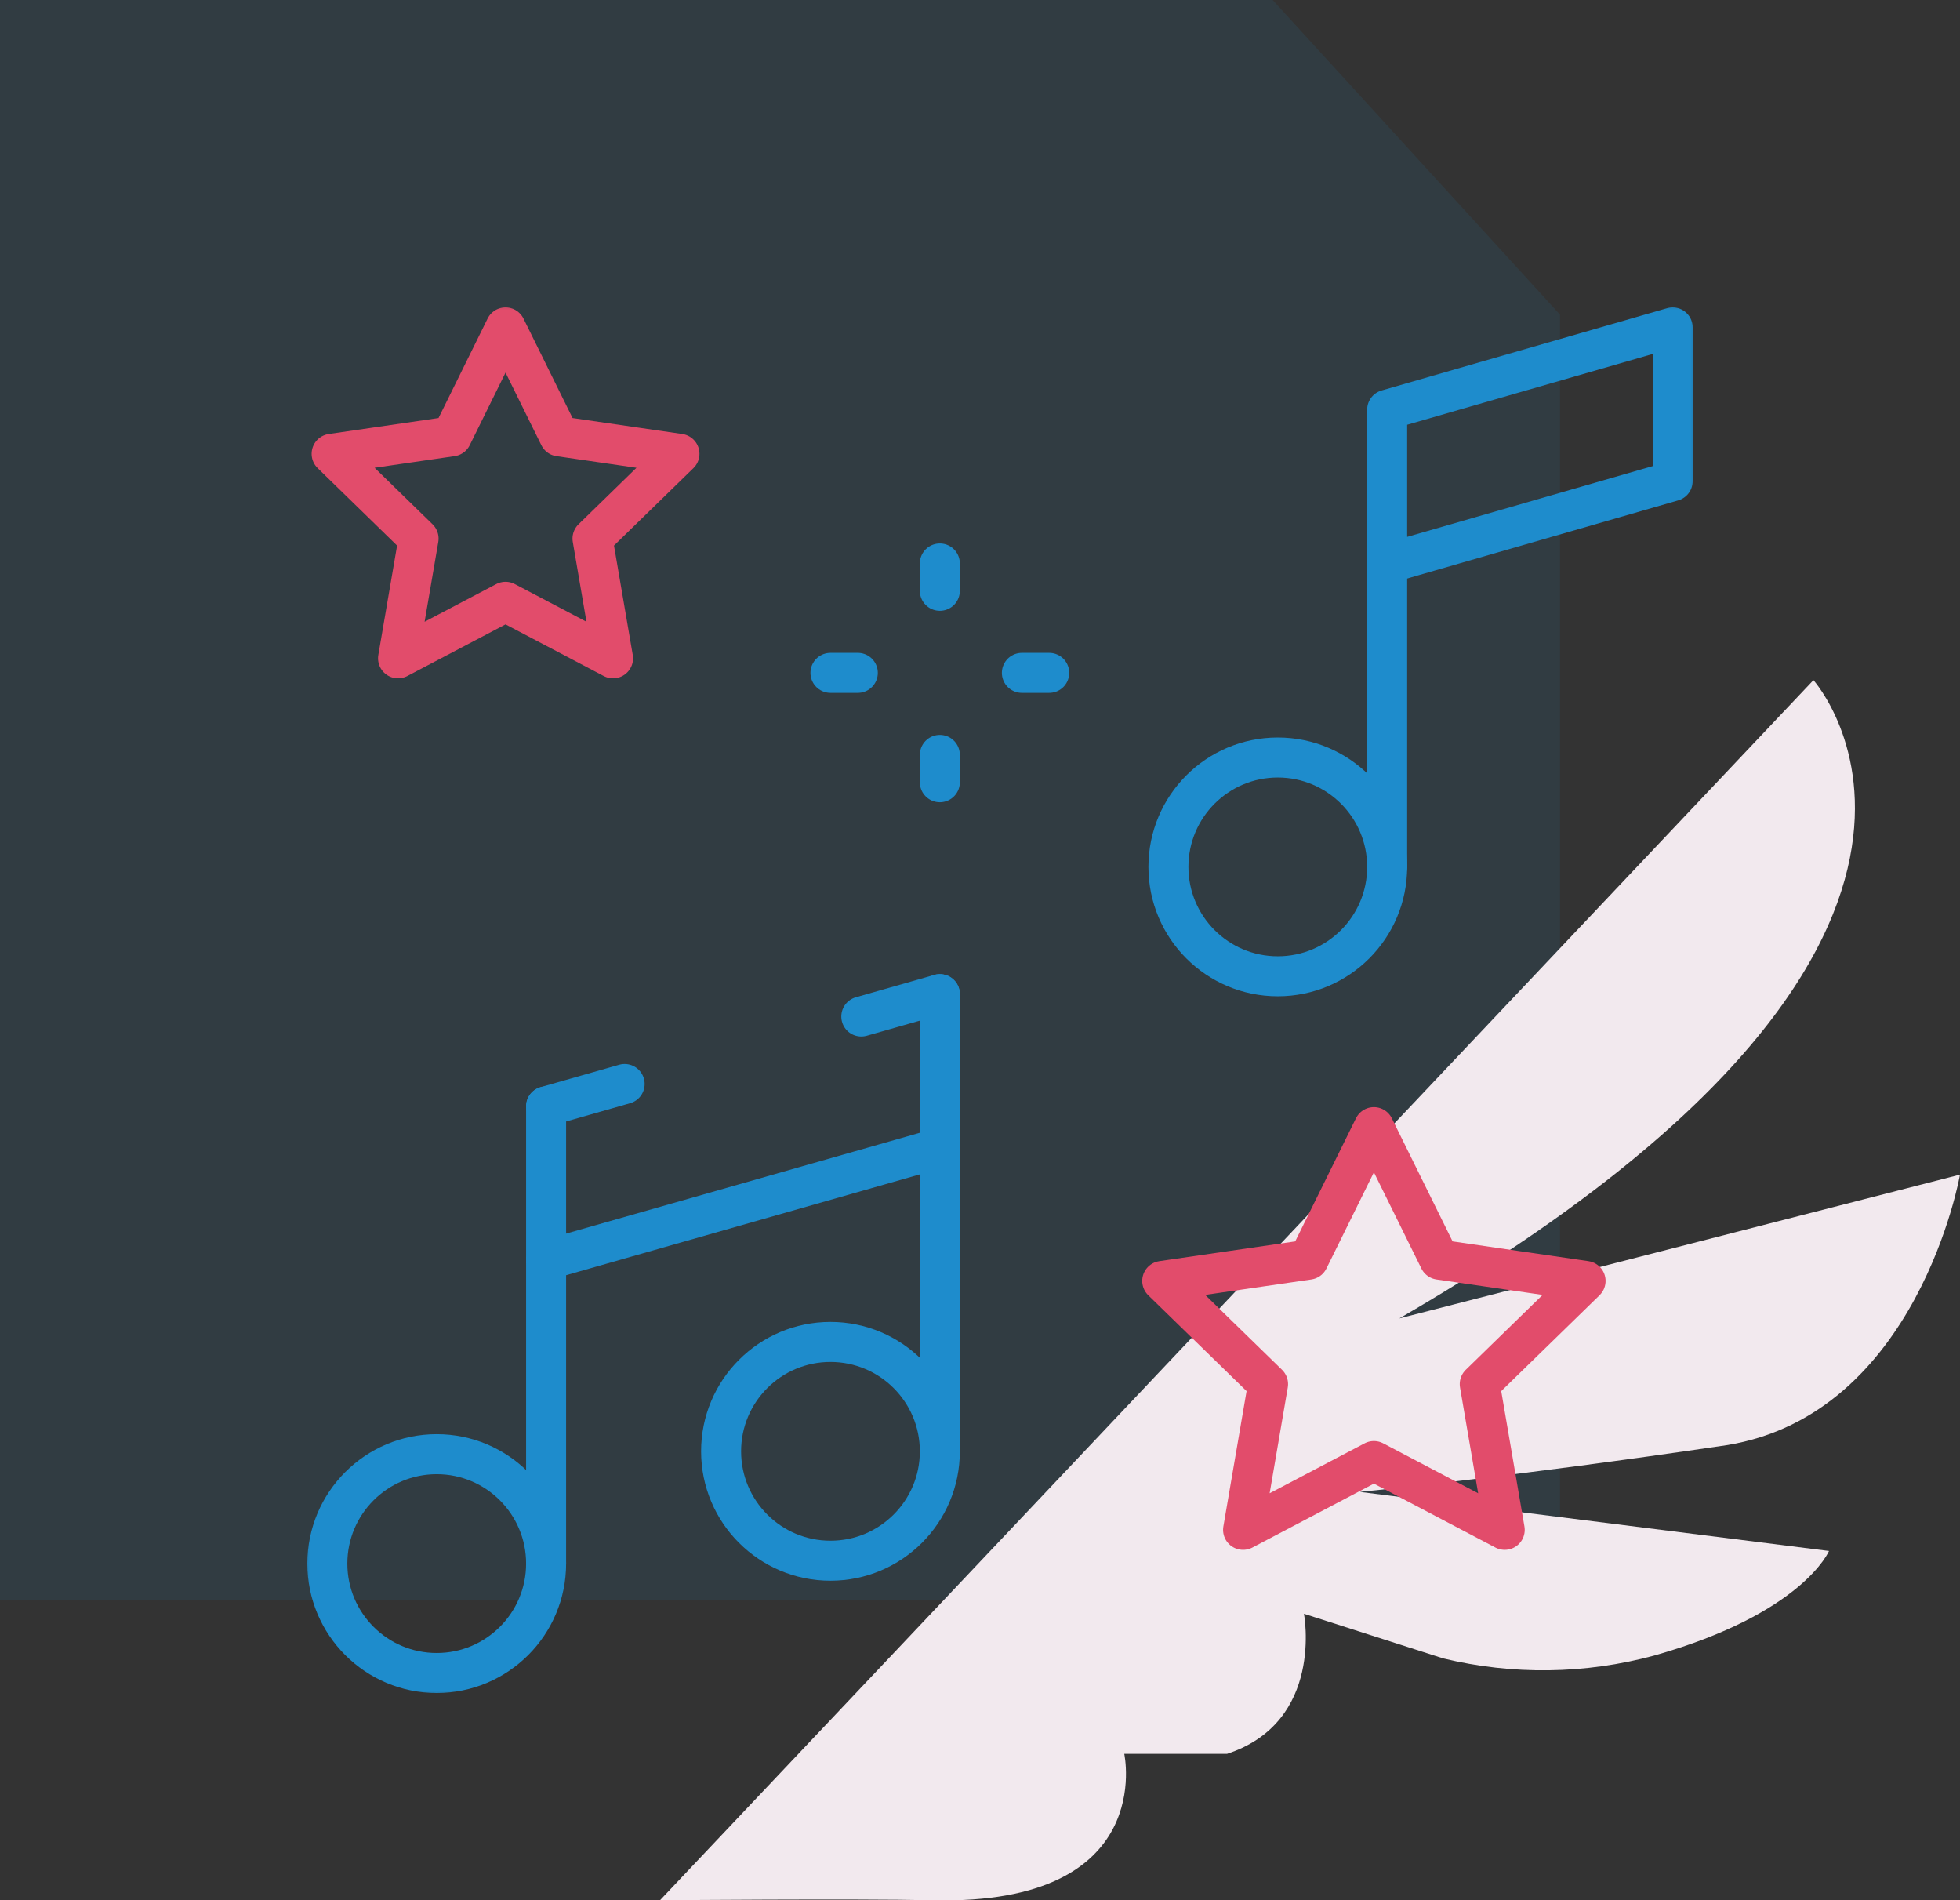
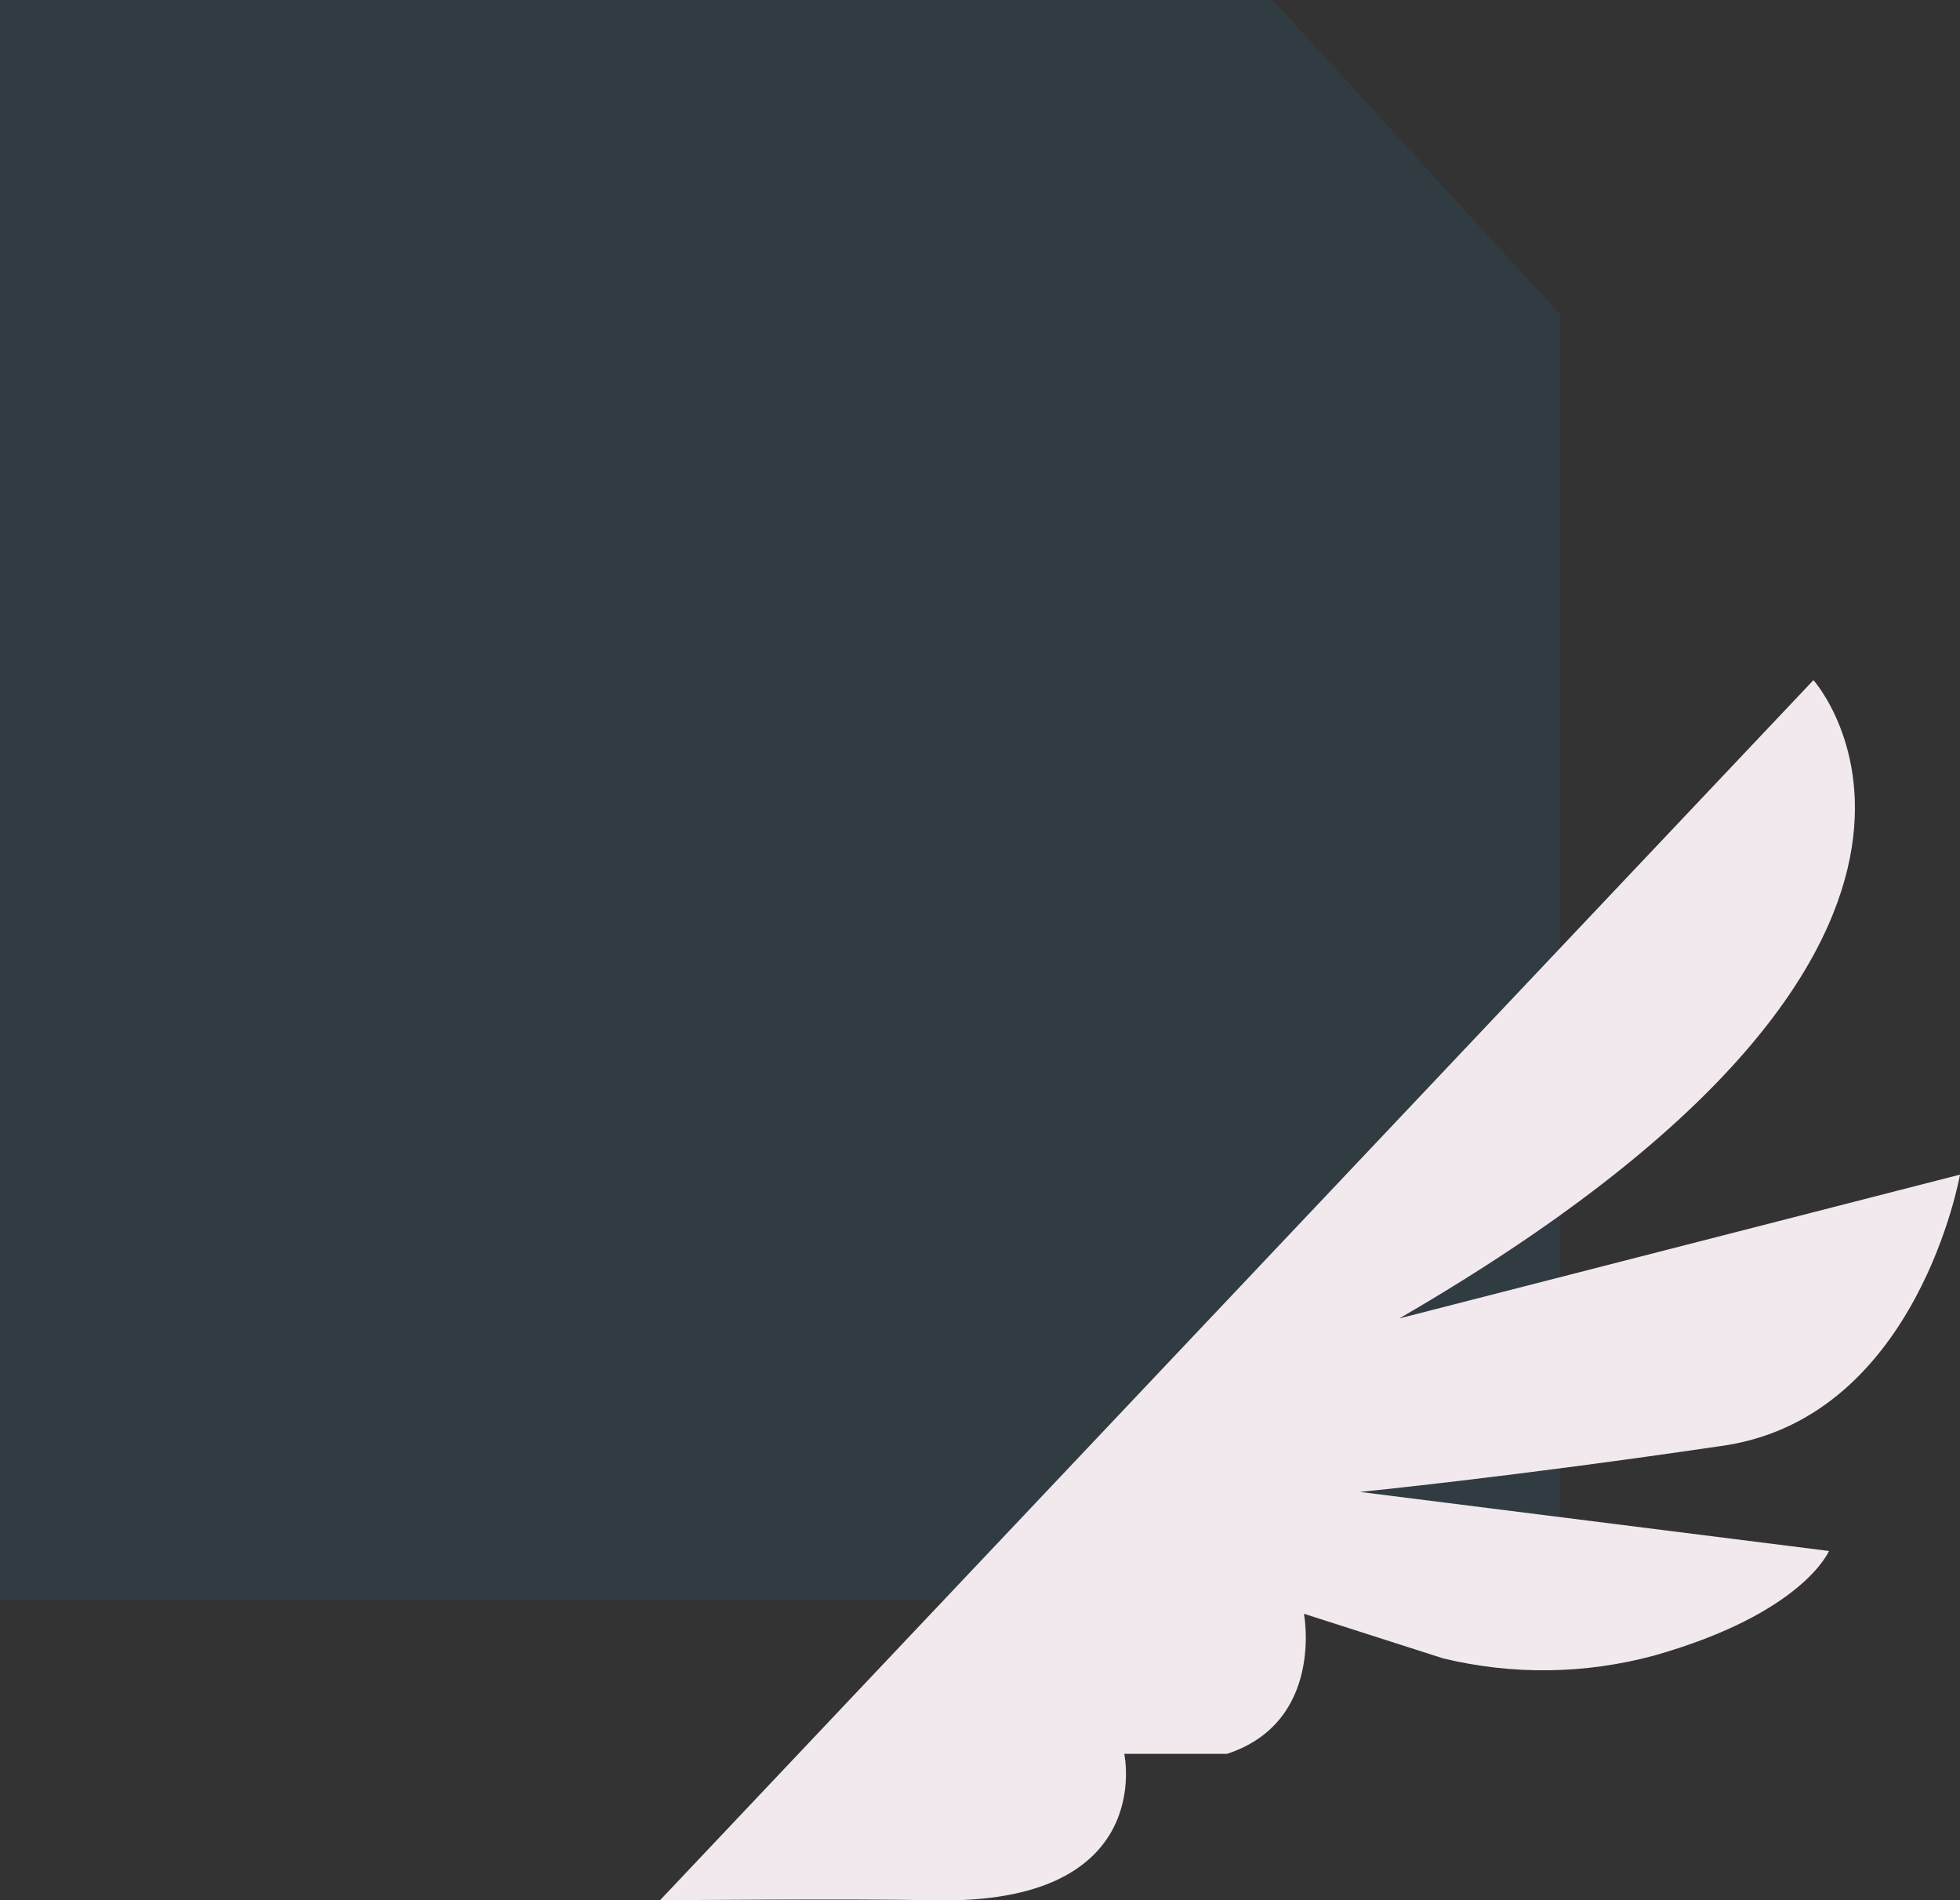
<svg xmlns="http://www.w3.org/2000/svg" width="98" height="95" viewBox="0 0 98 95" fill="none">
  <rect x="0" y="0" width="98" height="95" fill="#333333" stroke="none" />
  <path d="M78 15.73L63.633 0H0V80H78V15.73Z" fill="#1E8CCC" fill-opacity="0.1" />
  <path fill-rule="evenodd" clip-rule="evenodd" d="M98 58.72L69.964 65.909C102.429 47.095 90.672 34 90.672 34L33 94.994C33 94.994 42.774 94.912 46.682 94.994C57.871 95.25 56.213 87.676 56.213 87.676H61.349C66.231 86.077 65.198 80.673 65.198 80.673L72.155 82.902C75.629 83.743 79.256 83.695 82.707 82.762C90.162 80.65 91.449 77.534 91.449 77.534L67.993 74.581C67.993 74.581 75.506 73.845 86.324 72.246C95.901 70.706 98 58.72 98 58.72Z" fill="#F2E9EE" />
  <mask id="mask0_170_1481" style="mask-type:luminance" maskUnits="userSpaceOnUse" x="15" y="15" width="70" height="70">
-     <path d="M84 84V16H16V84H84Z" fill="white" stroke="white" stroke-width="2" />
-   </mask>
+     </mask>
  <g mask="url(#mask0_170_1481)">
    <path d="M27.305 78.164C27.305 75.144 24.856 72.695 21.836 72.695C18.816 72.695 16.367 75.144 16.367 78.164C16.367 81.184 18.816 83.633 21.836 83.633C24.856 83.633 27.305 81.184 27.305 78.164Z" stroke="#1E8CCC" stroke-width="2" stroke-miterlimit="10" stroke-linecap="round" stroke-linejoin="round" />
    <path d="M27.305 78.164V55.309" stroke="#1E8CCC" stroke-width="2" stroke-miterlimit="10" stroke-linecap="round" stroke-linejoin="round" />
    <path d="M46.992 72.552C46.992 69.532 44.544 67.084 41.523 67.084C38.503 67.084 36.055 69.532 36.055 72.552C36.055 75.573 38.503 78.021 41.523 78.021C44.544 78.021 46.992 75.573 46.992 72.552Z" stroke="#1E8CCC" stroke-width="2" stroke-miterlimit="10" stroke-linecap="round" stroke-linejoin="round" />
    <path d="M46.992 72.552V49.697" stroke="#1E8CCC" stroke-width="2" stroke-miterlimit="10" stroke-linecap="round" stroke-linejoin="round" />
    <path d="M43.065 50.816L46.992 49.697" stroke="#1E8CCC" stroke-width="2" stroke-miterlimit="10" stroke-linecap="round" stroke-linejoin="round" />
    <path d="M27.305 55.309L31.232 54.189" stroke="#1E8CCC" stroke-width="2" stroke-miterlimit="10" stroke-linecap="round" stroke-linejoin="round" />
    <path d="M27.305 62.994L46.992 57.383" stroke="#1E8CCC" stroke-width="2" stroke-miterlimit="10" stroke-linecap="round" stroke-linejoin="round" />
-     <path d="M69.358 43.336C69.358 40.316 66.91 37.868 63.89 37.868C60.869 37.868 58.421 40.316 58.421 43.336C58.421 46.357 60.869 48.805 63.89 48.805C66.91 48.805 69.358 46.357 69.358 43.336Z" stroke="#1E8CCC" stroke-width="2" stroke-miterlimit="10" stroke-linecap="round" stroke-linejoin="round" />
    <path d="M69.358 43.336V28.167" stroke="#1E8CCC" stroke-width="2" stroke-miterlimit="10" stroke-linecap="round" stroke-linejoin="round" />
    <path d="M69.358 28.167L83.633 24.053V16.367L69.358 20.481V28.167Z" stroke="#1E8CCC" stroke-width="2" stroke-miterlimit="10" stroke-linecap="round" stroke-linejoin="round" />
    <path d="M68.695 73.038L62.154 76.477L63.403 69.193L58.111 64.035L65.424 62.972L68.695 56.346L71.966 62.972L79.279 64.035L73.987 69.193L75.236 76.477L68.695 73.038Z" stroke="#E24C6B" stroke-width="2" stroke-miterlimit="10" stroke-linecap="round" stroke-linejoin="round" />
    <path d="M25.277 30.083L19.902 32.909L20.929 26.924L16.581 22.686L22.59 21.812L25.277 16.367L27.964 21.812L33.973 22.686L29.625 26.924L30.652 32.909L25.277 30.083Z" stroke="#E24C6B" stroke-width="2" stroke-miterlimit="10" stroke-linecap="round" stroke-linejoin="round" />
    <path d="M46.992 29.534V28.167" stroke="#1E8CCC" stroke-width="2" stroke-miterlimit="10" stroke-linecap="round" stroke-linejoin="round" />
    <path d="M46.992 37.737V39.104" stroke="#1E8CCC" stroke-width="2" stroke-miterlimit="10" stroke-linecap="round" stroke-linejoin="round" />
    <path d="M51.094 33.636H52.461" stroke="#1E8CCC" stroke-width="2" stroke-miterlimit="10" stroke-linecap="round" stroke-linejoin="round" />
    <path d="M42.891 33.636H41.523" stroke="#1E8CCC" stroke-width="2" stroke-miterlimit="10" stroke-linecap="round" stroke-linejoin="round" />
  </g>
</svg>